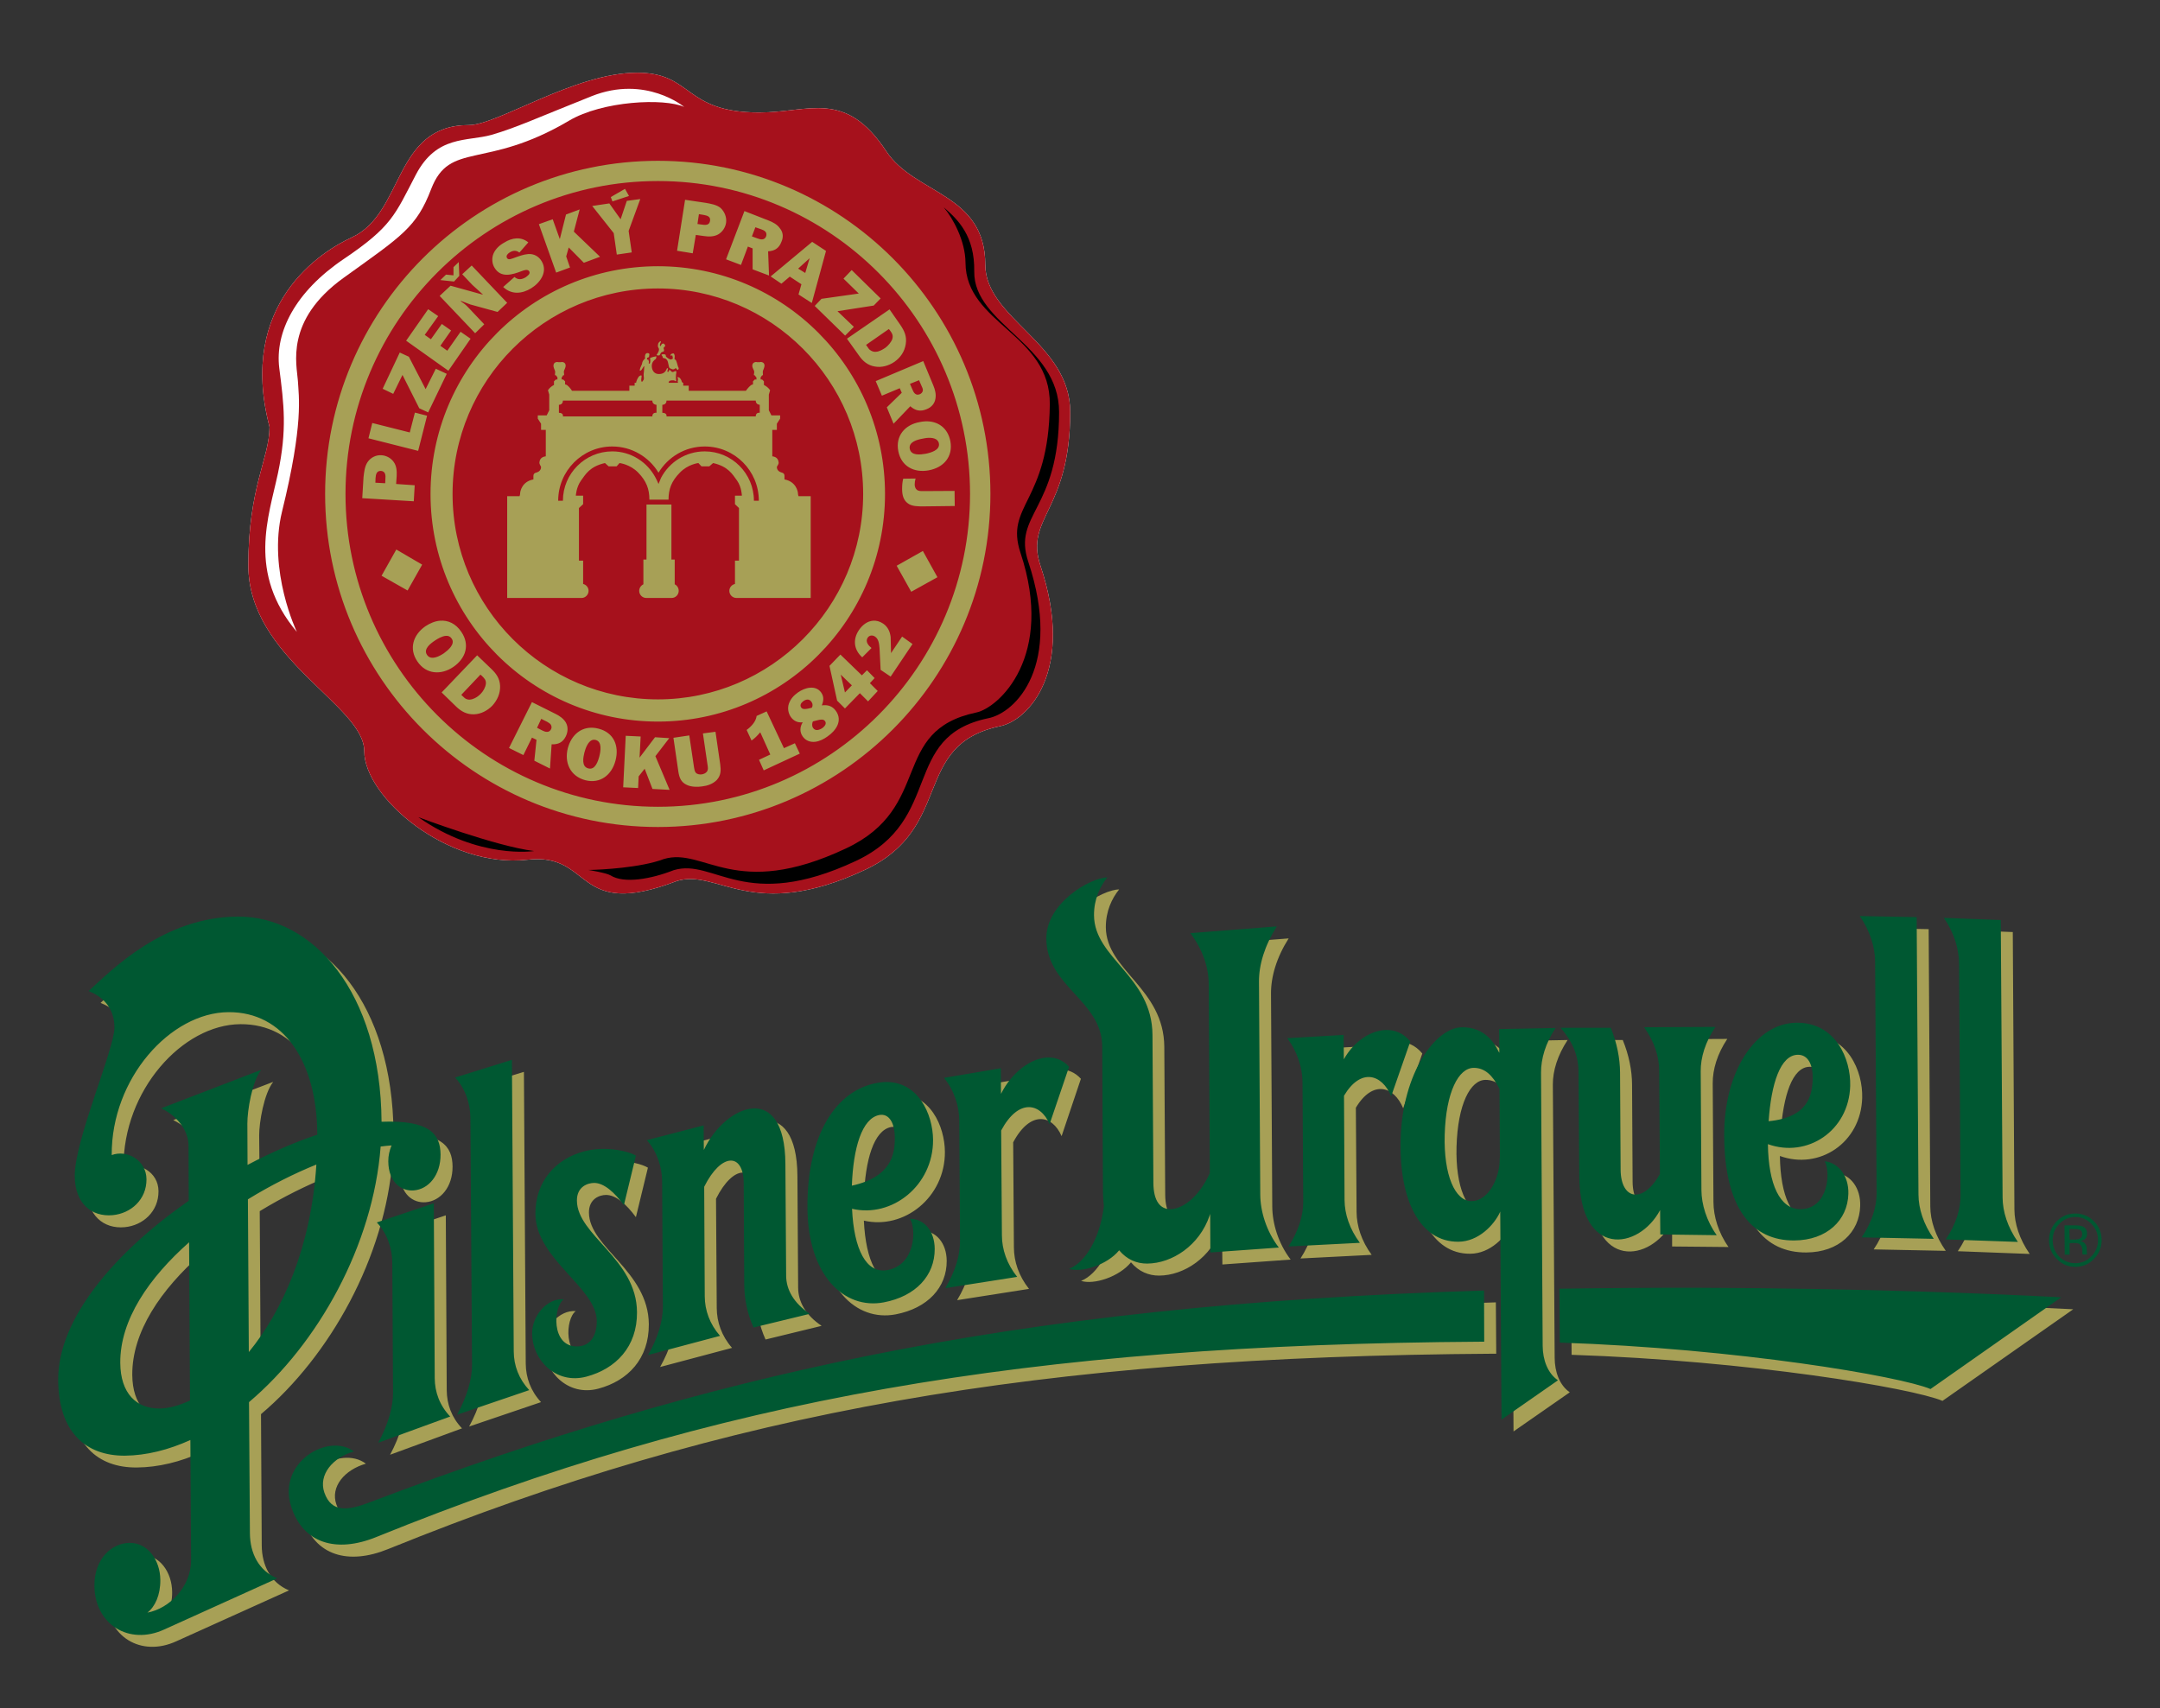
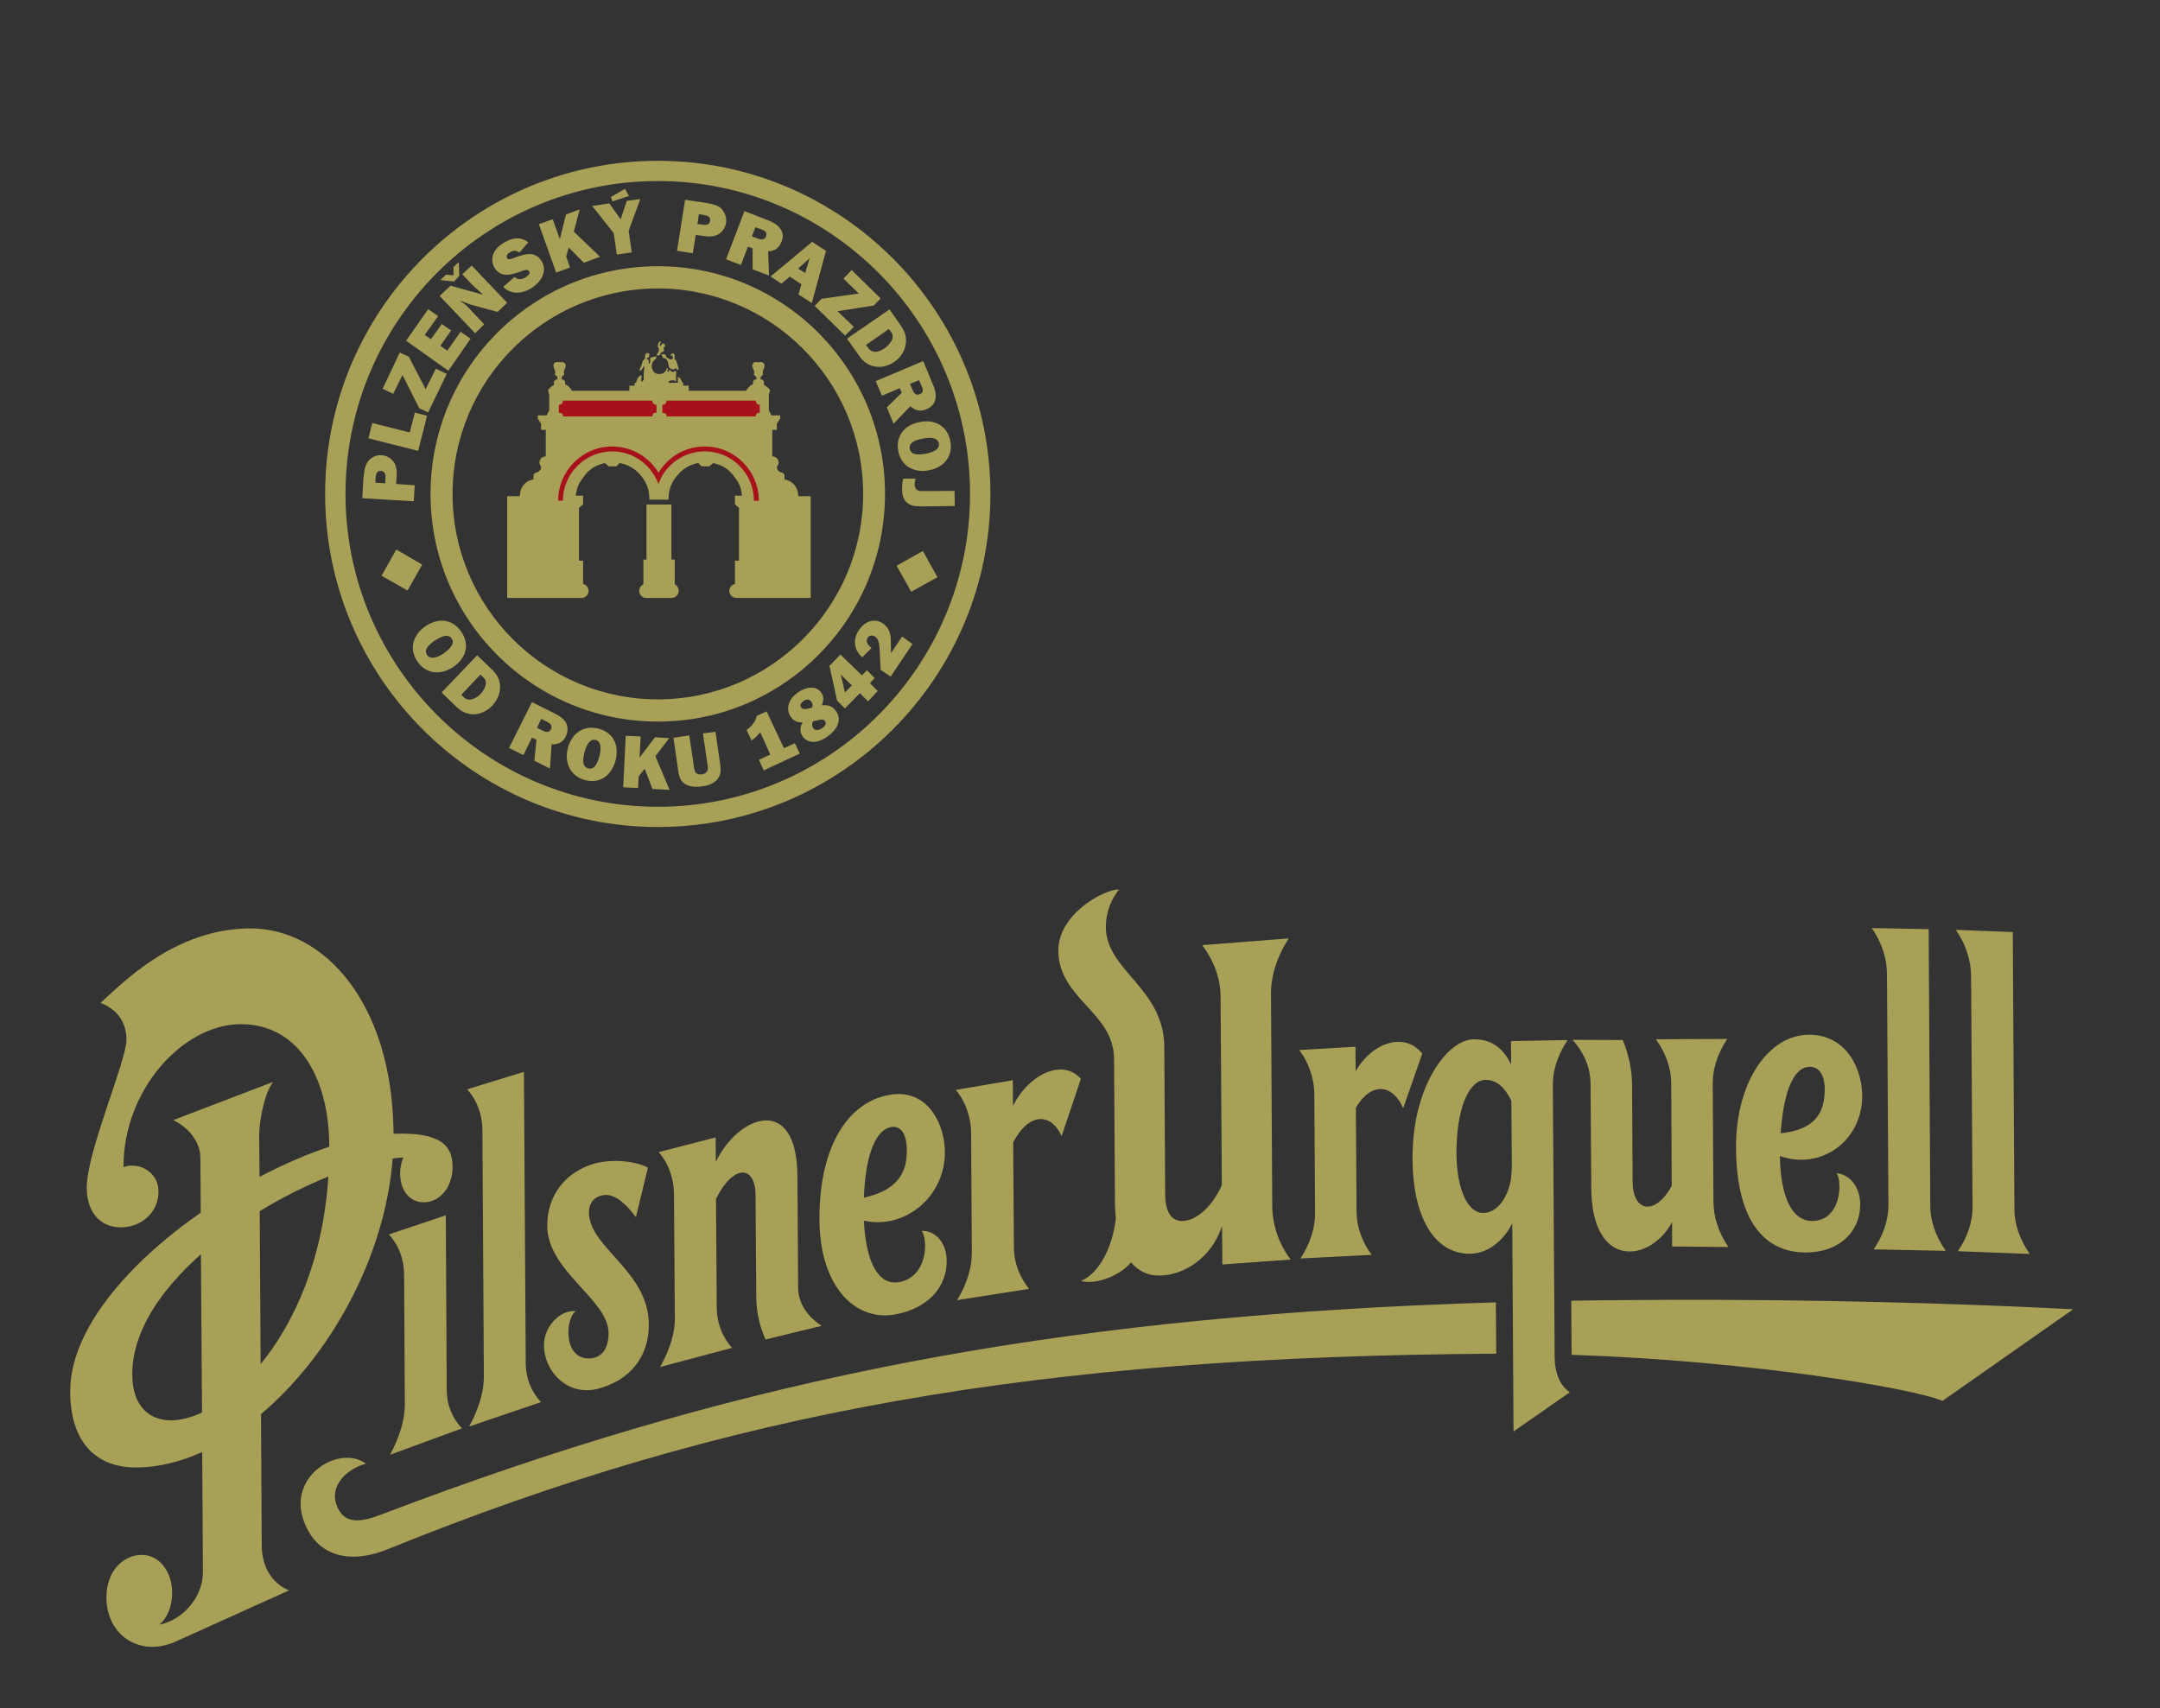
<svg xmlns="http://www.w3.org/2000/svg" width="110" height="87" viewBox="0 0 110 87" fill="none">
  <rect x="0" y="0" width="110" height="87" fill="#333333" stroke="none" />
  <path d="M56.993 45.299C56.15 45.303 53.887 46.596 53.896 48.415C53.912 50.87 56.72 51.557 56.734 53.913L56.78 61.239C56.781 61.528 56.799 61.8 56.826 62.055C56.641 63.646 55.9 64.897 55.055 65.235C55.709 65.447 57.002 65.025 57.596 64.289C57.994 64.765 58.504 64.969 59.033 64.966C60.301 64.959 61.687 64.047 62.204 62.518C62.214 62.486 62.221 62.463 62.232 62.435L62.251 64.4L65.728 64.15C65.095 63.323 64.797 62.312 64.791 61.452L64.727 50.612C64.721 49.753 65.002 48.779 65.626 47.793L61.222 48.136C61.857 48.98 62.153 49.882 62.158 50.742L62.223 60.358C61.645 61.642 60.788 62.181 60.22 62.184C59.72 62.196 59.347 61.817 59.339 60.849L59.293 53.32C59.274 50.319 56.331 49.433 56.316 47.228C56.312 46.408 56.623 45.759 56.993 45.299ZM95.317 47.265C95.845 48.006 96.092 48.857 96.096 49.574L96.17 61.368C96.174 62.082 95.94 62.86 95.419 63.631L99.091 63.705C98.563 62.951 98.307 62.167 98.302 61.452L98.219 47.321L95.317 47.265ZM12.717 47.283C8.912 47.309 6.279 50.024 5.123 51.076C5.738 51.32 6.433 51.84 6.44 52.94C6.446 54.036 4.407 58.669 4.418 60.497C4.426 61.906 5.277 62.598 6.347 62.5C7.274 62.417 8.079 61.706 8.072 60.664C8.066 59.676 7.05 59.154 6.291 59.44C6.267 55.535 9.294 52.178 12.244 52.161C15.072 52.142 16.745 54.698 16.769 58.355V58.401C15.63 58.781 14.419 59.306 13.218 59.94L13.199 57.826C13.195 57.174 13.442 55.698 13.913 55.1L8.823 57.047C9.764 57.503 10.201 58.304 10.204 58.948L10.223 61.758C6.561 64.311 3.553 67.72 3.574 70.891C3.59 73.546 4.968 74.753 6.959 74.739C8.064 74.732 9.19 74.454 10.297 73.951L10.334 80.052C10.342 81.418 9.219 82.542 8.109 82.742C8.492 82.447 8.772 81.858 8.767 81.082C8.759 80.076 8.133 79.183 7.209 79.19C6.285 79.195 5.412 80.007 5.42 81.369C5.432 83.334 7.172 84.427 8.989 83.585L14.72 80.998C13.778 80.606 13.336 79.72 13.329 78.708L13.292 72.022C16.808 69.052 19.612 64.039 19.996 59.004C20.186 58.978 20.369 58.958 20.543 58.948C20.437 59.198 20.373 59.471 20.376 59.746C20.382 60.84 21.053 61.28 21.674 61.229C22.427 61.172 23.052 60.46 23.047 59.412C23.04 58.374 22.49 57.648 20.042 57.743C19.998 51.115 16.523 47.259 12.717 47.283ZM99.6 47.358C100.13 48.107 100.375 48.969 100.379 49.685L100.454 61.47C100.458 62.188 100.223 62.964 99.703 63.724L103.365 63.863C102.837 63.099 102.591 62.318 102.586 61.6L102.503 47.469L99.6 47.358ZM92.108 52.699C90.054 52.712 88.387 55.126 88.409 58.466C88.432 62.212 89.876 63.803 91.988 63.788C93.649 63.779 94.698 62.757 94.732 61.415C94.761 60.508 94.244 59.828 93.536 59.746C93.85 60.288 93.716 62.174 92.294 62.184C91.244 62.189 90.672 60.927 90.643 58.874C92.645 59.596 94.768 58.209 94.834 55.916C94.873 54.552 94.1 52.687 92.108 52.699ZM87.963 52.912L84.329 52.93C84.853 53.665 85.104 54.435 85.108 55.147L85.135 60.404C84.264 61.949 83.151 61.713 83.142 60.181L83.114 55.23C83.11 54.518 82.957 53.742 82.641 52.968L80.082 52.958C80.744 53.705 80.994 54.463 81 55.174L81.037 60.506C81.062 64.695 84.064 64.287 85.154 62.24V63.483L88.028 63.51C87.506 62.785 87.264 61.938 87.259 61.229L87.222 55.174C87.218 54.463 87.452 53.681 87.963 52.912ZM75.065 52.93C73.717 52.939 72.035 55.243 71.941 58.614C71.849 61.722 72.912 63.867 74.871 63.853C75.897 63.848 76.69 62.987 76.994 62.333C76.999 62.324 77.01 62.316 77.013 62.305L77.078 72.903L79.943 70.91C79.42 70.551 79.176 69.867 79.173 69.157L79.08 55.239C79.077 54.528 79.319 53.75 79.832 52.968L76.948 53.023C76.95 53.41 76.954 53.821 76.957 54.229C76.954 54.218 76.951 54.213 76.948 54.201C76.635 53.551 76.089 52.922 75.065 52.93ZM71.152 53.06C70.366 53.094 69.53 53.681 69.038 54.562L69.029 53.311L66.164 53.477C66.689 54.168 66.929 55.003 66.933 55.712L66.971 61.795C66.975 62.506 66.745 63.297 66.229 64.094L69.854 63.909C69.332 63.199 69.09 62.438 69.085 61.73L69.048 56.417C69.905 54.983 70.989 55.313 71.458 56.445L72.432 53.654C72.079 53.223 71.624 53.04 71.152 53.06ZM92.164 54.331C92.678 54.328 92.948 54.834 92.924 55.545C92.902 56.368 92.706 57.52 90.68 57.715C90.814 55.812 91.268 54.336 92.164 54.331ZM53.97 54.47C53.095 54.489 52.119 55.249 51.587 56.324L51.578 55.017L48.676 55.508C49.204 56.144 49.451 56.961 49.455 57.678L49.492 63.807C49.495 64.528 49.259 65.358 48.741 66.218L52.403 65.643C51.88 64.981 51.636 64.248 51.634 63.529L51.597 58.179C52.463 56.55 53.582 56.755 54.063 57.863L55.046 54.943C54.743 54.607 54.369 54.461 53.97 54.47ZM26.681 54.59L23.788 55.48C24.32 56.049 24.565 56.834 24.567 57.548L24.642 70.112C24.645 70.83 24.412 71.696 23.89 72.653L27.553 71.41C27.026 70.844 26.779 70.162 26.774 69.445L26.681 54.59ZM75.65 54.998C76.212 54.994 76.627 55.376 76.957 56.037C76.96 56.045 76.963 56.05 76.966 56.055L76.994 59.542C76.987 59.573 76.974 59.615 76.975 59.662C76.98 60.561 76.436 61.77 75.538 61.776C74.707 61.78 74.118 60.456 74.175 58.401C74.237 56.22 74.885 55.002 75.65 54.998ZM45.625 55.721C45.509 55.727 45.389 55.745 45.264 55.768C43.198 56.139 41.708 58.377 41.731 62.129C41.751 65.579 43.598 67.319 45.607 66.941C47.246 66.63 48.219 65.568 48.212 64.215C48.206 63.298 47.658 62.68 46.942 62.685C47.276 63.195 47.226 65.055 45.773 65.3C44.714 65.479 44.092 64.238 43.993 62.166C46.038 62.64 48.135 60.98 48.12 58.661C48.111 57.37 47.37 55.634 45.625 55.721ZM38.93 57.066C38.032 57.127 37.005 58.009 36.455 59.18L36.445 57.928L33.543 58.679C34.069 59.271 34.317 60.066 34.322 60.784L34.368 67.136C34.373 67.851 34.133 68.705 33.617 69.621L37.28 68.647C36.749 68.041 36.506 67.334 36.501 66.617L36.464 61.053C37.344 59.293 38.466 59.321 38.476 60.868L38.513 66.042C38.517 66.756 38.665 67.513 38.986 68.221L41.842 67.525C41.023 66.978 40.65 66.295 40.646 65.578L40.609 59.885C40.596 57.771 39.828 57.005 38.93 57.066ZM45.468 57.391C45.499 57.389 45.532 57.388 45.56 57.391C45.962 57.428 46.178 57.907 46.181 58.54C46.186 59.371 46.031 60.548 43.993 60.998C44.064 59.077 44.495 57.577 45.375 57.4C45.407 57.393 45.437 57.392 45.468 57.391ZM31.383 59.124C31.287 59.123 31.192 59.129 31.095 59.134C30.837 59.147 30.577 59.181 30.335 59.245C28.896 59.629 27.858 60.791 27.868 62.444C27.883 64.743 30.983 66.182 30.993 67.887C30.998 68.723 30.606 69.181 29.992 69.185C28.671 69.194 28.786 67.147 29.324 66.774C28.484 66.706 27.695 67.598 27.701 68.517C27.71 69.869 28.928 71.139 30.474 70.724C31.972 70.324 33.054 69.208 33.042 67.442C33.026 64.734 30.003 63.537 29.992 61.758C29.988 61.047 30.54 60.859 30.863 60.858C31.37 60.855 31.909 61.345 32.384 61.99L32.996 59.468C32.69 59.287 32.055 59.133 31.383 59.124ZM16.723 59.922C16.449 64.166 14.985 67.382 13.273 69.473L13.227 61.684C14.391 60.975 15.593 60.377 16.723 59.922ZM22.703 61.897L19.801 62.871C20.331 63.424 20.575 64.191 20.58 64.91L20.617 71.522C20.621 72.239 20.386 73.117 19.866 74.09L23.529 72.746C23.001 72.196 22.755 71.518 22.75 70.799L22.703 61.897ZM10.232 63.881L10.288 71.939C9.73 72.198 9.203 72.334 8.739 72.338C7.567 72.345 6.747 71.587 6.736 70.02C6.723 67.823 8.194 65.683 10.232 63.881ZM87.166 66.199C85.96 66.196 84.719 66.2 83.439 66.209C82.283 66.212 81.141 66.229 80.017 66.246L80.035 69C89.091 69.299 97.383 70.697 98.924 71.346L105.581 66.681C102.154 66.505 95.609 66.222 87.166 66.199ZM76.178 66.329C65.573 66.649 56.402 67.544 47.934 69.065C46.824 69.264 45.73 69.474 44.642 69.695C36.41 71.373 28.436 73.704 19.449 77.122C18.344 77.545 17.492 77.665 17.131 76.622C16.813 75.725 17.544 74.857 18.633 74.545C17.339 73.569 14.702 75.089 15.434 77.354C16.04 79.213 17.719 79.726 19.764 78.894C37.085 71.872 52.85 69.09 76.085 68.944C76.123 68.942 76.158 68.942 76.197 68.944L76.178 66.329Z" fill="#A7A056" />
-   <path d="M56.391 44.687C55.547 44.691 53.273 45.984 53.285 47.803C53.3 50.259 56.117 50.945 56.132 53.301L56.169 60.627C56.17 60.916 56.191 61.183 56.215 61.433C56.03 63.026 55.289 64.287 54.444 64.623C55.099 64.832 56.402 64.412 56.994 63.677C57.392 64.152 57.89 64.357 58.422 64.354C59.691 64.344 61.082 63.436 61.602 61.906C61.612 61.878 61.624 61.852 61.63 61.823L61.639 63.788L65.126 63.538C64.49 62.709 64.185 61.697 64.18 60.84L64.115 50C64.109 49.139 64.399 48.167 65.024 47.181L60.62 47.525C61.256 48.367 61.552 49.27 61.556 50.13L61.612 59.746C61.031 61.029 60.175 61.577 59.609 61.582C59.109 61.589 58.742 61.203 58.737 60.237L58.691 52.708C58.672 49.71 55.727 48.822 55.714 46.616C55.709 45.798 56.019 45.151 56.391 44.687ZM94.705 46.653C95.233 47.394 95.489 48.255 95.493 48.971L95.568 60.756C95.572 61.473 95.326 62.248 94.807 63.019L98.479 63.093C97.95 62.337 97.706 61.559 97.7 60.84L97.608 46.709L94.705 46.653ZM12.106 46.681C8.298 46.705 5.67 49.423 4.512 50.473C5.126 50.718 5.821 51.23 5.828 52.328C5.835 53.421 3.795 58.067 3.807 59.894C3.815 61.302 4.666 61.982 5.735 61.888C6.663 61.802 7.466 61.097 7.46 60.061C7.454 59.069 6.448 58.541 5.689 58.828C5.665 54.923 8.683 51.566 11.633 51.549C14.462 51.529 16.134 54.087 16.158 57.743C16.158 57.763 16.157 57.773 16.158 57.789C15.021 58.167 13.809 58.694 12.606 59.328L12.597 57.224C12.594 56.573 12.831 55.084 13.302 54.488L8.211 56.445C9.153 56.899 9.598 57.694 9.602 58.336L9.611 61.155C5.95 63.704 2.944 67.107 2.963 70.279C2.979 72.933 4.362 74.148 6.357 74.137C7.461 74.127 8.59 73.84 9.695 73.339L9.732 79.45C9.74 80.813 8.619 81.927 7.507 82.13C7.891 81.834 8.171 81.243 8.165 80.47C8.16 79.462 7.53 78.574 6.607 78.578C5.681 78.585 4.8 79.396 4.808 80.757C4.82 82.722 6.562 83.825 8.378 82.983L14.118 80.386C13.173 79.993 12.736 79.11 12.727 78.096L12.681 71.41C16.193 68.44 19 63.429 19.385 58.392C19.576 58.366 19.763 58.35 19.941 58.336C19.836 58.587 19.771 58.865 19.774 59.143C19.78 60.231 20.453 60.677 21.072 60.627C21.824 60.569 22.442 59.847 22.435 58.8C22.428 57.757 21.88 57.037 19.431 57.131C19.386 50.505 15.91 46.654 12.106 46.681ZM98.989 46.746C99.519 47.495 99.765 48.354 99.768 49.073L99.842 60.858C99.848 61.575 99.611 62.356 99.091 63.121L102.763 63.251C102.232 62.487 101.989 61.708 101.984 60.988L101.891 46.857L98.989 46.746ZM91.497 52.087C89.444 52.1 87.786 54.513 87.806 57.854C87.831 61.602 89.262 63.193 91.376 63.176C93.038 63.166 94.095 62.142 94.13 60.803C94.157 59.895 93.633 59.225 92.925 59.143C93.241 59.683 93.115 61.572 91.692 61.582C90.644 61.589 90.059 60.326 90.032 58.271C92.033 58.992 94.159 57.597 94.223 55.304C94.261 53.94 93.491 52.075 91.497 52.087ZM87.361 52.3L83.727 52.318C84.255 53.055 84.494 53.818 84.496 54.525L84.533 59.792C83.665 61.337 82.541 61.101 82.531 59.569L82.503 54.618C82.497 53.908 82.349 53.123 82.03 52.346H79.471C80.135 53.091 80.384 53.853 80.388 54.562L80.426 59.894C80.452 64.084 83.453 63.675 84.543 61.628L84.552 62.87L87.426 62.908C86.901 62.179 86.651 61.325 86.647 60.617L86.61 54.562C86.605 53.851 86.844 53.07 87.361 52.3ZM74.454 52.318C73.109 52.329 71.425 54.63 71.329 58.002C71.24 61.112 72.305 63.255 74.269 63.241C75.295 63.234 76.09 62.386 76.392 61.73C76.397 61.72 76.398 61.702 76.401 61.693L76.466 72.301L79.341 70.298C78.814 69.938 78.567 69.255 78.562 68.545L78.478 54.627C78.476 53.92 78.705 53.133 79.22 52.355L76.346 52.411C76.346 52.797 76.352 53.21 76.355 53.617C76.349 53.606 76.341 53.598 76.336 53.589C76.024 52.939 75.482 52.312 74.454 52.318ZM70.55 52.458C69.764 52.491 68.928 53.07 68.436 53.95L68.427 52.708L65.552 52.875C66.076 53.563 66.327 54.393 66.331 55.1L66.368 61.192C66.373 61.902 66.133 62.688 65.617 63.483L69.252 63.297C68.727 62.587 68.48 61.837 68.473 61.127L68.445 55.805C69.298 54.368 70.381 54.703 70.847 55.833L71.821 53.042C71.469 52.612 71.022 52.437 70.55 52.458ZM91.562 53.719C92.077 53.715 92.332 54.229 92.313 54.943C92.29 55.762 92.097 56.91 90.069 57.103C90.2 55.201 90.666 53.724 91.562 53.719ZM53.368 53.858C52.493 53.877 51.51 54.636 50.976 55.712L50.967 54.405L48.074 54.896C48.6 55.536 48.848 56.35 48.853 57.066L48.89 63.204C48.894 63.92 48.655 64.744 48.139 65.606L51.801 65.031C51.272 64.369 51.026 63.633 51.023 62.917L50.985 57.576C51.857 55.943 52.972 56.146 53.452 57.251L54.444 54.331C54.142 53.995 53.766 53.849 53.368 53.858ZM26.07 53.978L23.177 54.878C23.706 55.446 23.951 56.215 23.956 56.936L24.039 69.5C24.044 70.215 23.799 71.091 23.279 72.05L26.951 70.799C26.425 70.232 26.167 69.551 26.163 68.833L26.07 53.978ZM75.047 54.386C75.608 54.38 76.014 54.763 76.346 55.425C76.352 55.429 76.36 55.442 76.364 55.453L76.383 58.93C76.374 58.962 76.372 59.003 76.374 59.05C76.377 59.948 75.831 61.166 74.936 61.174C74.101 61.178 73.515 59.846 73.573 57.789C73.635 55.61 74.283 54.389 75.047 54.386ZM45.014 55.109C44.897 55.115 44.778 55.133 44.652 55.156C42.59 55.53 41.096 57.765 41.119 61.517C41.141 64.964 42.999 66.708 45.005 66.329C46.644 66.02 47.609 64.955 47.601 63.603C47.595 62.687 47.058 62.07 46.34 62.073C46.675 62.585 46.625 64.444 45.172 64.688C44.116 64.866 43.487 63.638 43.391 61.563C45.435 62.04 47.532 60.368 47.517 58.049C47.508 56.76 46.762 55.021 45.014 55.109ZM38.328 56.454C37.431 56.515 36.393 57.397 35.843 58.568L35.834 57.316L32.941 58.067C33.471 58.661 33.717 59.454 33.72 60.172L33.757 66.524C33.763 67.241 33.528 68.09 33.006 69.009L36.669 68.035C36.14 67.43 35.893 66.729 35.89 66.014L35.862 60.441C36.738 58.684 37.864 58.708 37.874 60.256L37.902 65.43C37.907 66.147 38.055 66.901 38.375 67.609L41.24 66.913C40.421 66.365 40.038 65.683 40.035 64.966L39.997 59.273C39.985 57.158 39.226 56.393 38.328 56.454ZM44.949 56.779C45.349 56.819 45.567 57.298 45.57 57.928C45.575 58.759 45.417 59.938 43.382 60.386C43.453 58.464 43.893 56.965 44.773 56.788C44.837 56.775 44.892 56.773 44.949 56.779ZM30.78 58.513C30.685 58.511 30.59 58.517 30.493 58.522C30.234 58.535 29.976 58.578 29.733 58.642C28.295 59.025 27.257 60.174 27.266 61.823C27.28 64.126 30.381 65.571 30.391 67.275C30.395 68.108 29.997 68.57 29.38 68.573C28.057 68.582 28.173 66.544 28.713 66.171C27.87 66.102 27.092 66.996 27.099 67.915C27.108 69.268 28.314 70.523 29.863 70.112C31.36 69.714 32.452 68.595 32.44 66.83C32.424 64.12 29.392 62.924 29.38 61.146C29.376 60.43 29.93 60.251 30.252 60.246C30.761 60.244 31.297 60.731 31.773 61.378L32.385 58.855C32.081 58.675 31.452 58.521 30.78 58.513ZM16.111 59.31C15.842 63.551 14.382 66.768 12.671 68.861L12.625 61.081C13.788 60.367 14.986 59.765 16.111 59.31ZM22.092 61.285L19.19 62.259C19.719 62.813 19.975 63.592 19.978 64.308L20.015 70.919C20.021 71.634 19.784 72.507 19.264 73.478L22.927 72.143C22.397 71.592 22.142 70.904 22.139 70.187L22.092 61.285ZM105.675 61.804C105.309 61.808 104.998 61.933 104.738 62.203C104.477 62.47 104.346 62.794 104.349 63.167C104.35 63.547 104.486 63.859 104.747 64.122C105.008 64.388 105.329 64.523 105.693 64.521C106.067 64.517 106.38 64.384 106.639 64.113C106.9 63.847 107.031 63.526 107.028 63.149C107.025 62.776 106.894 62.454 106.63 62.194C106.365 61.93 106.048 61.801 105.675 61.804ZM105.675 61.98C106.001 61.978 106.276 62.099 106.5 62.324C106.728 62.551 106.841 62.822 106.843 63.149C106.846 63.474 106.734 63.751 106.509 63.983C106.291 64.215 106.02 64.333 105.693 64.336C105.377 64.337 105.096 64.23 104.868 64.002C104.648 63.772 104.536 63.494 104.534 63.167C104.532 62.844 104.646 62.566 104.868 62.333C105.093 62.103 105.36 61.983 105.675 61.98ZM105.137 62.407L105.146 63.9H105.396V63.316L105.6 63.306C105.744 63.306 105.841 63.32 105.897 63.353C105.99 63.41 106.046 63.525 106.046 63.696V63.816L106.055 63.863C106.058 63.87 106.055 63.878 106.055 63.881C106.057 63.886 106.055 63.889 106.055 63.891H106.296V63.881C106.287 63.869 106.279 63.838 106.277 63.798C106.274 63.76 106.269 63.723 106.268 63.687V63.575C106.268 63.499 106.248 63.429 106.194 63.353C106.142 63.276 106.049 63.222 105.934 63.204C106.026 63.19 106.095 63.165 106.148 63.13C106.242 63.066 106.288 62.967 106.287 62.834C106.286 62.647 106.212 62.525 106.064 62.463C105.976 62.426 105.839 62.405 105.656 62.407L105.137 62.407ZM105.387 62.592H105.619C105.766 62.592 105.878 62.609 105.944 62.648C106.011 62.683 106.036 62.757 106.036 62.861C106.038 62.978 105.989 63.054 105.888 63.093C105.832 63.115 105.75 63.13 105.638 63.13H105.396L105.387 62.592ZM9.63 63.269L9.676 71.327C9.116 71.587 8.591 71.733 8.128 71.735C6.955 71.745 6.135 70.976 6.125 69.408C6.111 67.211 7.592 65.074 9.63 63.269ZM86.564 65.587C85.358 65.584 84.117 65.588 82.836 65.597C81.677 65.603 80.539 65.618 79.415 65.634L79.433 68.378C88.487 68.68 96.772 70.093 98.312 70.743L104.97 66.07C101.545 65.895 95.006 65.612 86.564 65.587ZM75.576 65.727C63.579 66.088 53.412 67.174 44.031 69.083C35.793 70.762 27.827 73.091 18.837 76.51C17.73 76.934 16.885 77.06 16.519 76.019C16.205 75.114 16.938 74.234 18.022 73.923C16.732 72.951 14.098 74.475 14.832 76.742C15.434 78.597 17.118 79.112 19.162 78.281C36.48 71.259 52.241 68.48 75.474 68.332H75.585L75.576 65.727Z" fill="#005832" />
-   <path d="M45.133 7.701C43.041 4.528 41.204 5.73 38.667 5.73C34.793 5.73 35.303 3.703 32.446 3.703C29.277 3.703 25.34 6.37 23.883 6.37C20.012 6.37 20.596 10.854 17.918 12.089C16.393 12.788 12.076 15.451 13.726 21.741C13.726 23.329 12.646 24.789 12.646 28.794C12.646 33.558 18.55 35.907 18.55 38.257C18.55 40.607 22.809 44.247 26.865 43.785C30.222 43.402 29.206 46.896 34.477 44.866C36.566 44.231 38.306 47.001 44.058 44.296C48.611 42.159 46.408 37.941 50.913 36.988C52.356 36.71 54.775 34.168 52.989 28.82C52.169 26.34 54.501 26.066 54.501 20.98C54.501 17.472 50.176 16.228 50.176 13.479C50.176 9.835 46.579 9.901 45.133 7.701Z" fill="white" />
-   <path d="M45.133 7.701C43.041 4.528 41.204 5.73 38.667 5.73C34.793 5.73 35.303 3.703 32.446 3.703C29.277 3.703 25.34 6.37 23.883 6.37C20.012 6.37 20.596 10.854 17.918 12.089C16.393 12.788 12.076 15.451 13.726 21.741C13.726 23.329 12.646 24.789 12.646 28.794C12.646 33.558 18.55 35.907 18.55 38.257C18.55 40.607 22.809 44.247 26.865 43.785C30.222 43.402 29.206 46.896 34.477 44.866C36.566 44.231 38.306 47.001 44.058 44.296C48.611 42.159 46.408 37.941 50.913 36.988C52.356 36.71 54.775 34.168 52.989 28.82C52.169 26.34 54.501 26.066 54.501 20.98C54.501 17.472 50.176 16.228 50.176 13.479C50.176 9.835 46.579 9.901 45.133 7.701Z" fill="#A6111C" />
-   <path d="M48.056 10.555C48.546 11.128 49.16 12.286 49.169 13.374C49.178 16.505 53.502 17.003 53.462 20.597C53.411 25.609 51.161 25.712 51.969 28.154C53.728 33.428 50.862 36.044 49.725 36.286C45.282 37.218 47.561 41.11 43.077 43.213C37.414 45.878 35.867 43.128 33.804 43.751C32.659 44.188 30.619 44.299 29.965 44.307C29.965 44.307 30.888 44.455 31.096 44.585C31.779 45.012 33.142 44.775 34.314 44.316C36.378 43.695 37.927 46.505 43.596 43.843C48.079 41.733 45.865 37.519 50.309 36.583C51.731 36.317 54.122 33.892 52.368 28.618C51.553 26.18 53.935 26.003 53.935 20.987C53.935 17.538 49.582 16.537 49.614 13.828C49.644 12.019 48.793 11.187 48.056 10.555ZM21.305 41.618C24.395 43.785 27.202 43.343 27.202 43.343C25.244 43.105 21.305 41.618 21.305 41.618Z" fill="black" />
-   <path d="M34.844 5.446C34.844 5.446 32.88 3.807 30.133 4.897C27.394 5.988 26.28 6.507 25.031 6.869C23.775 7.219 22.239 6.869 21.175 8.903C20.112 10.937 19.97 11.528 17.509 13.189C15.05 14.847 13.991 16.905 14.223 18.754C14.46 20.601 14.625 21.876 14.154 24.108C13.679 26.332 12.59 29.174 15.119 32.185C15.119 32.185 13.621 29.074 14.364 26.049C15.47 21.561 15.213 20.202 15.17 19.389C15.119 18.587 14.488 16.32 17.493 14.153C20.461 12.019 21.208 11.587 21.956 9.632C22.904 7.164 24.707 8.67 28.973 6.15C30.687 5.131 33.83 4.988 34.844 5.446Z" fill="white" />
  <path d="M33.507 8.19C24.155 8.19 16.557 15.791 16.557 25.159C16.557 34.51 24.155 42.119 33.507 42.119C42.838 42.119 50.438 34.51 50.438 25.159C50.438 15.791 42.838 8.19 33.507 8.19ZM33.507 9.22C42.267 9.22 49.4 16.369 49.4 25.159C49.4 33.932 42.267 41.089 33.507 41.089C24.726 41.089 17.595 33.932 17.595 25.159C17.595 16.369 24.726 9.22 33.507 9.22ZM31.828 9.618L31.105 10.036L31.189 10.258L32.032 9.98L31.828 9.618ZM32.607 10.138L31.921 10.23L31.606 11.167L31.031 10.36L30.159 10.49L31.254 11.872L31.411 12.966L32.172 12.855L32.014 11.76L32.607 10.138ZM34.888 10.175L34.48 12.771L35.278 12.901L35.435 11.964L35.834 12.02C36.081 12.057 36.351 12.064 36.576 11.937C36.791 11.811 36.934 11.598 36.975 11.352C37.016 11.074 36.906 10.788 36.697 10.592C36.497 10.425 36.199 10.378 35.946 10.332L34.888 10.175ZM29.52 10.666L28.824 10.926L28.509 12.178L28.147 11.167L27.443 11.417L28.323 13.884L29.028 13.624L28.834 13.059L28.963 12.604L29.733 13.383L30.558 13.077L29.223 11.797L29.52 10.666ZM37.911 10.75L36.975 13.207L37.735 13.494L38.087 12.558L38.328 12.651V13.717L39.163 14.032L39.117 12.799C39.453 12.781 39.675 12.638 39.794 12.317C39.9 12.088 39.888 11.831 39.719 11.631C39.586 11.434 39.359 11.315 39.145 11.232L37.911 10.75ZM35.593 10.907L35.825 10.944C36.003 10.979 36.198 11.018 36.159 11.25C36.124 11.487 35.905 11.466 35.723 11.436L35.519 11.408L35.593 10.907ZM38.468 11.575L38.764 11.677C38.84 11.702 38.922 11.74 38.978 11.797C39.037 11.861 39.044 11.956 39.015 12.039C38.932 12.247 38.728 12.203 38.57 12.141L38.291 12.039L38.468 11.575ZM26.302 12.141C26.09 12.15 25.869 12.233 25.681 12.354C25.445 12.483 25.242 12.668 25.134 12.91C25.035 13.143 25.052 13.427 25.189 13.643C25.511 14.175 26.093 13.989 26.562 13.81C26.676 13.769 26.87 13.686 26.951 13.819C27.029 13.947 26.851 14.063 26.766 14.125C26.569 14.242 26.379 14.265 26.2 14.106L25.625 14.616C26.055 15.024 26.591 14.965 27.053 14.681C27.515 14.395 27.911 13.837 27.582 13.3C27.436 13.055 27.193 12.921 26.905 12.938C26.648 12.959 26.399 13.055 26.163 13.142C26.068 13.171 25.892 13.263 25.82 13.142C25.748 13.021 25.868 12.913 25.959 12.855C26.122 12.755 26.285 12.735 26.45 12.864L26.905 12.345C26.719 12.194 26.515 12.131 26.302 12.141ZM41.361 12.317L39.246 14.079L39.794 14.449L40.22 14.088L40.813 14.477L40.665 14.996L41.342 15.432L42.065 12.78L41.361 12.317ZM41.231 13.151L41.008 13.902L40.647 13.68L41.231 13.151ZM23.363 13.346L23.094 13.606V14.023L22.714 13.986L22.426 14.264L23.122 14.338L23.39 14.051L23.363 13.346ZM24.021 13.522L23.539 13.967L24.049 14.505L24.587 14.996V15.006L22.945 14.551L22.389 15.071L24.197 16.972L24.661 16.517L23.826 15.636C23.702 15.507 23.623 15.45 23.483 15.358L23.465 15.34V15.321L23.956 15.507L25.338 15.887L25.829 15.423L24.021 13.522ZM33.507 13.559C27.105 13.559 21.925 18.753 21.925 25.159C21.925 31.548 27.105 36.75 33.507 36.75C39.898 36.75 45.07 31.548 45.07 25.159C45.07 18.753 39.898 13.559 33.507 13.559ZM43.373 13.754L42.956 14.19L43.734 14.95L41.834 15.219L41.49 15.581L43.039 17.092L43.484 16.647L42.65 15.85L44.495 15.562L44.847 15.2L43.373 13.754ZM33.507 14.691C39.256 14.691 43.957 19.381 43.957 25.159C43.957 30.92 39.256 35.619 33.507 35.619C27.732 35.619 23.047 30.92 23.047 25.159C23.047 19.381 27.732 14.691 33.507 14.691ZM21.805 15.748L20.683 17.352L22.834 18.882L23.965 17.25L23.455 16.897L22.779 17.862L22.426 17.611L22.973 16.832L22.5 16.499L21.944 17.278L21.629 17.055L22.315 16.1L21.805 15.748ZM45.301 15.757L43.132 17.25L43.734 18.093C43.937 18.392 44.193 18.611 44.56 18.668C44.902 18.731 45.267 18.623 45.552 18.427C45.857 18.211 46.068 17.91 46.127 17.519C46.186 17.132 46.06 16.855 45.849 16.545L45.301 15.757ZM45.264 16.758L45.32 16.823C45.426 16.973 45.498 17.069 45.441 17.268C45.381 17.435 45.224 17.61 45.088 17.713C44.941 17.809 44.779 17.909 44.597 17.917C44.517 17.926 44.441 17.903 44.365 17.862C44.263 17.808 44.231 17.749 44.17 17.658L44.105 17.565L45.264 16.758ZM33.618 17.38C33.609 17.383 33.598 17.397 33.59 17.407C33.556 17.445 33.519 17.457 33.507 17.565C33.493 17.673 33.522 17.688 33.553 17.75C33.572 17.817 33.551 17.854 33.535 17.908C33.512 17.963 33.469 18.023 33.442 18.066C33.407 18.111 33.573 18.106 33.59 18.093C33.603 18.076 33.625 18.033 33.646 17.991C33.669 17.951 33.671 17.944 33.72 17.927C33.765 17.911 33.798 17.909 33.813 17.871C33.825 17.826 33.816 17.799 33.804 17.778C33.794 17.754 33.794 17.732 33.804 17.695C33.815 17.666 33.86 17.672 33.868 17.63C33.876 17.592 33.88 17.559 33.813 17.509C33.743 17.463 33.676 17.542 33.664 17.584C33.664 17.621 33.644 17.641 33.618 17.611C33.594 17.586 33.604 17.542 33.618 17.5C33.632 17.475 33.651 17.445 33.655 17.417C33.661 17.392 33.644 17.368 33.618 17.38ZM20.358 17.954L19.487 19.8L20.025 20.059L20.497 19.095L21.351 20.792L21.805 21.005L22.751 19.039L22.194 18.78L21.675 19.818L20.822 18.168L20.358 17.954ZM32.969 17.982C32.846 17.982 32.836 18.156 32.849 18.214C32.859 18.269 32.846 18.269 32.811 18.297C32.778 18.327 32.723 18.394 32.709 18.464C32.695 18.535 32.69 18.57 32.654 18.631C32.616 18.702 32.591 18.774 32.58 18.845C32.574 18.914 32.65 18.869 32.672 18.835C32.695 18.803 32.737 18.733 32.737 18.733C32.737 18.733 32.811 18.605 32.811 18.659C32.811 18.721 32.793 18.856 32.793 18.919C32.793 18.994 32.766 19.022 32.784 19.178C32.812 19.338 32.763 19.36 32.728 19.41C32.7 19.457 32.681 19.457 32.663 19.41C32.649 19.368 32.659 19.26 32.672 19.197C32.683 19.139 32.679 19.083 32.58 19.141C32.489 19.191 32.394 19.428 32.394 19.494H32.32V19.642H32.051V19.902H29.13C29.13 19.902 29.02 19.724 28.889 19.623C28.862 19.602 28.824 19.586 28.778 19.577V19.419L28.676 19.327H28.602V19.225C28.64 19.191 28.676 19.113 28.676 19.113C28.676 19.113 28.75 19.152 28.722 19.012C28.693 18.861 28.759 18.843 28.796 18.696C28.83 18.555 28.767 18.468 28.676 18.446C28.589 18.422 28.613 18.446 28.555 18.446H28.444C28.385 18.446 28.404 18.422 28.314 18.446C28.227 18.468 28.162 18.555 28.194 18.696C28.228 18.843 28.291 18.861 28.268 19.012C28.239 19.152 28.314 19.113 28.314 19.113C28.314 19.113 28.349 19.178 28.388 19.215V19.327H28.314L28.212 19.419V19.605C28.102 19.665 27.993 19.74 27.906 19.874L27.971 20.096V20.894L27.841 21.154H27.387V21.32L27.554 21.58V21.895H27.795V23.24C27.521 23.27 27.476 23.459 27.47 23.555C27.465 23.659 27.554 23.742 27.554 23.787C27.554 23.961 27.416 24.04 27.322 24.065C27.223 24.085 27.164 24.136 27.164 24.232V24.417C26.574 24.526 26.488 25.036 26.488 25.131C26.488 25.169 26.477 25.221 26.46 25.27H25.829V30.454H29.622C29.819 30.45 29.974 30.283 29.974 30.092C29.974 29.92 29.854 29.778 29.696 29.74V28.553H29.483V25.873L29.696 25.678V25.243H29.325C29.325 25.243 29.346 24.816 29.584 24.482C29.82 24.154 30.038 23.757 30.808 23.583L30.994 23.75H31.402L31.55 23.583C31.55 23.583 32.087 23.642 32.505 24.074C32.919 24.503 33.071 24.906 33.071 25.447H34.045C34.045 24.906 34.199 24.503 34.62 24.074C35.032 23.642 35.565 23.583 35.565 23.583L35.723 23.75H36.122L36.316 23.583C37.083 23.757 37.303 24.154 37.54 24.482C37.772 24.816 37.781 25.243 37.781 25.243H37.429V25.678L37.633 25.873V28.553H37.429V29.74C37.265 29.778 37.142 29.92 37.142 30.092C37.142 30.283 37.296 30.45 37.494 30.454H41.286V25.27H40.665C40.646 25.221 40.637 25.169 40.637 25.131C40.637 25.036 40.541 24.526 39.951 24.417V24.232C39.951 24.136 39.898 24.085 39.803 24.065C39.709 24.04 39.562 23.961 39.562 23.787C39.562 23.742 39.662 23.659 39.654 23.555C39.642 23.459 39.605 23.27 39.33 23.24V21.895H39.562V21.58L39.729 21.32V21.154H39.284L39.154 20.894V20.096L39.219 19.874C39.127 19.74 39.017 19.665 38.903 19.605V19.419L38.811 19.327H38.736V19.215C38.774 19.178 38.811 19.113 38.811 19.113C38.811 19.113 38.878 19.152 38.848 19.012C38.828 18.861 38.889 18.843 38.922 18.696C38.961 18.555 38.892 18.468 38.811 18.446C38.714 18.422 38.73 18.446 38.672 18.446H38.57C38.508 18.446 38.531 18.422 38.44 18.446C38.358 18.468 38.287 18.555 38.319 18.696C38.362 18.843 38.432 18.861 38.403 19.012C38.367 19.152 38.44 19.113 38.44 19.113C38.44 19.113 38.482 19.191 38.523 19.225V19.327H38.44L38.347 19.419V19.577C38.301 19.586 38.262 19.602 38.236 19.623C38.108 19.724 37.986 19.902 37.986 19.902H35.074V19.642H34.796V19.494H34.768C34.768 19.494 34.762 19.48 34.74 19.466C34.719 19.459 34.718 19.449 34.712 19.41C34.708 19.377 34.682 19.336 34.657 19.299C34.64 19.257 34.58 19.215 34.527 19.206C34.476 19.19 34.522 19.261 34.527 19.299C34.535 19.332 34.525 19.34 34.518 19.382C34.51 19.424 34.505 19.452 34.536 19.494H34.045C34.045 19.494 34.057 19.459 34.072 19.429C34.083 19.395 34.117 19.386 34.156 19.382C34.196 19.37 34.213 19.369 34.258 19.373C34.291 19.381 34.329 19.359 34.36 19.392C34.401 19.43 34.447 19.416 34.434 19.383C34.421 19.345 34.417 19.165 34.425 19.095C34.439 19.024 34.447 18.961 34.443 18.919C34.429 18.886 34.381 18.897 34.341 18.919C34.298 18.94 34.28 18.947 34.239 18.947C34.193 18.939 34.163 18.878 34.11 18.845C34.061 18.814 34.08 18.897 34.054 18.919C34.034 18.948 34.005 18.944 33.989 18.919C33.968 18.907 34 18.874 34.008 18.835C34.02 18.803 34.037 18.752 33.989 18.752C33.947 18.752 33.953 18.811 33.906 18.882C33.861 18.956 33.768 19.049 33.553 19.049C33.334 19.049 33.202 18.89 33.192 18.65C33.189 18.425 33.334 18.327 33.377 18.298C33.422 18.263 33.406 18.262 33.423 18.196C33.444 18.137 33.409 18.141 33.358 18.159C33.299 18.166 33.242 18.183 33.182 18.205C33.129 18.22 33.096 18.231 33.108 18.251C33.113 18.28 33.117 18.322 33.117 18.363C33.117 18.409 33.117 18.49 33.071 18.52C33.026 18.541 33.034 18.472 33.043 18.437C33.054 18.39 33.025 18.39 33.025 18.344C33.025 18.308 33.021 18.316 32.978 18.316C32.939 18.316 32.945 18.299 32.951 18.27C32.951 18.237 32.957 18.221 32.978 18.214C33.005 18.21 33.044 18.197 33.053 18.168C33.056 18.139 33.071 18.071 33.071 18.047C33.076 18.021 33.045 17.982 32.969 17.982ZM34.304 18.001C34.286 17.998 34.259 18.003 34.23 18.01C34.168 18.023 34.151 18.069 34.147 18.093C34.142 18.114 34.167 18.121 34.193 18.112C34.209 18.1 34.233 18.09 34.239 18.103C34.243 18.115 34.253 18.167 34.258 18.186C34.258 18.223 34.278 18.257 34.258 18.27C34.237 18.281 34.208 18.298 34.174 18.307C34.142 18.319 34.107 18.286 34.054 18.27C34.003 18.244 33.941 18.183 33.924 18.168C33.906 18.138 33.906 18.14 33.906 18.103C33.91 18.07 33.873 18.051 33.841 18.047C33.811 18.034 33.788 18.047 33.729 18.047C33.67 18.047 33.687 18.092 33.711 18.112C33.731 18.133 33.748 18.154 33.748 18.195C33.751 18.233 33.777 18.238 33.822 18.242C33.871 18.255 33.904 18.262 33.952 18.316C34.003 18.366 34.022 18.464 34.035 18.529C34.044 18.592 34.057 18.625 34.072 18.696C34.09 18.772 34.182 18.778 34.239 18.808C34.301 18.824 34.358 18.794 34.388 18.761C34.422 18.736 34.429 18.759 34.48 18.817C34.535 18.88 34.552 18.799 34.564 18.761C34.566 18.732 34.539 18.71 34.527 18.668C34.512 18.623 34.485 18.538 34.471 18.474C34.451 18.413 34.429 18.345 34.406 18.325C34.371 18.309 34.342 18.307 34.351 18.27C34.352 18.237 34.36 18.199 34.36 18.149C34.36 18.1 34.353 18.072 34.332 18.038C34.328 18.015 34.322 18.004 34.304 18.001ZM47.017 18.39L44.597 19.41L44.912 20.152L45.821 19.772L45.923 20.004L45.162 20.745L45.505 21.58L46.358 20.69C46.611 20.915 46.869 20.977 47.193 20.838C47.427 20.746 47.601 20.557 47.638 20.3C47.68 20.072 47.617 19.835 47.527 19.623L47.017 18.39ZM46.804 19.364L46.933 19.661C46.965 19.726 47.003 19.807 46.998 19.883C46.989 19.97 46.926 20.044 46.841 20.078C46.627 20.165 46.526 19.99 46.461 19.828L46.34 19.549L46.804 19.364ZM21.128 21.014L20.868 22.025L18.958 21.543L18.764 22.322L21.295 22.962L21.749 21.172L21.128 21.014ZM47.11 21.459C47.017 21.464 46.928 21.476 46.831 21.497C46.091 21.629 45.596 22.194 45.746 22.971C45.892 23.753 46.553 24.09 47.295 23.954C48.064 23.811 48.543 23.253 48.398 22.47C48.265 21.787 47.754 21.429 47.11 21.459ZM47.212 22.303C47.463 22.282 47.763 22.32 47.814 22.581C47.884 22.931 47.384 23.06 47.137 23.11C46.877 23.155 46.401 23.218 46.331 22.86C46.262 22.497 46.73 22.387 46.989 22.34C47.051 22.328 47.128 22.31 47.212 22.303ZM19.422 23.184C19.14 23.167 18.873 23.305 18.717 23.537C18.57 23.758 18.545 24.035 18.513 24.297L18.448 25.372L21.072 25.53L21.119 24.714L20.173 24.649L20.201 24.241C20.212 23.996 20.201 23.727 20.043 23.518C19.899 23.319 19.669 23.2 19.422 23.184ZM19.403 23.982C19.645 24.007 19.64 24.225 19.626 24.408L19.617 24.612L19.116 24.584L19.125 24.352C19.139 24.172 19.171 23.974 19.403 23.982ZM46.627 24.371L45.997 24.38C45.952 24.556 45.941 24.729 45.941 24.909C45.943 25.195 45.997 25.463 46.229 25.632C46.436 25.796 46.759 25.79 47.026 25.79L48.621 25.771L48.612 25.002L47.017 25.011C46.899 25.011 46.769 25.017 46.683 24.937C46.611 24.878 46.587 24.774 46.581 24.686C46.581 24.58 46.596 24.471 46.627 24.371ZM32.923 25.697V28.497H32.765V29.758C32.642 29.817 32.552 29.946 32.552 30.092C32.552 30.29 32.711 30.454 32.913 30.454C32.925 30.454 32.936 30.457 32.95 30.454H34.174C34.187 30.457 34.19 30.454 34.202 30.454C34.404 30.454 34.564 30.29 34.564 30.092C34.564 29.946 34.483 29.817 34.36 29.758V28.497H34.193V25.697H32.923ZM20.182 27.987L19.431 29.323L20.757 30.074L21.499 28.757L20.182 27.987ZM46.998 28.061L45.663 28.813L46.405 30.139L47.74 29.397L46.998 28.061ZM22.408 31.613C22.16 31.633 21.904 31.734 21.657 31.9C21.042 32.333 20.809 33.037 21.258 33.69C21.702 34.349 22.465 34.39 23.084 33.968C23.727 33.528 23.941 32.837 23.492 32.178C23.212 31.76 22.82 31.579 22.408 31.613ZM44.458 31.613C44.178 31.635 43.926 31.819 43.744 32.086C43.416 32.569 43.486 33.101 43.911 33.477L44.383 33.004C44.224 32.874 44.052 32.68 44.189 32.475C44.28 32.343 44.441 32.341 44.56 32.42C44.754 32.549 44.769 32.796 44.791 33.013L44.847 34.116L45.357 34.459L46.47 32.8L45.941 32.42L45.376 33.263V33.198L45.357 32.438C45.323 32.165 45.213 31.924 44.977 31.761C44.801 31.642 44.626 31.599 44.458 31.613ZM22.704 32.383C22.822 32.373 22.928 32.411 23.001 32.522C23.204 32.807 22.806 33.123 22.602 33.273C22.391 33.413 21.956 33.66 21.749 33.356C21.541 33.056 21.935 32.765 22.148 32.624C22.282 32.534 22.508 32.398 22.704 32.383ZM42.798 33.337L42.242 33.912L42.631 35.684L43.03 36.082L43.79 35.303L44.207 35.721L44.699 35.192L44.3 34.793L44.541 34.534L44.152 34.135L43.892 34.395L42.798 33.337ZM24.299 33.375L22.491 35.266L23.224 35.98C23.482 36.231 23.776 36.396 24.151 36.379C24.495 36.367 24.831 36.186 25.069 35.943C25.327 35.661 25.483 35.315 25.468 34.932C25.451 34.55 25.269 34.298 24.995 34.042L24.299 33.375ZM24.466 34.358L24.531 34.413C24.665 34.544 24.759 34.629 24.744 34.821C24.724 35.008 24.605 35.21 24.485 35.331C24.36 35.464 24.215 35.559 24.049 35.609C23.97 35.63 23.881 35.642 23.799 35.619C23.691 35.588 23.643 35.535 23.567 35.461L23.492 35.387L24.466 34.358ZM42.816 34.358L43.382 34.905L43.03 35.266L42.816 34.358ZM41.249 35.025C41.034 35.043 40.812 35.143 40.637 35.266C40.438 35.406 40.261 35.587 40.174 35.841C40.097 36.061 40.139 36.326 40.276 36.518C40.418 36.717 40.624 36.816 40.879 36.787C40.729 37.024 40.719 37.282 40.879 37.51C41.029 37.722 41.261 37.808 41.518 37.779C41.735 37.754 41.958 37.642 42.139 37.51C42.576 37.208 42.925 36.706 42.566 36.203C42.388 35.955 42.147 35.883 41.852 35.925C41.943 35.695 41.97 35.489 41.824 35.276C41.677 35.066 41.464 35.007 41.249 35.025ZM41.129 35.628C41.207 35.628 41.28 35.672 41.333 35.758C41.395 35.85 41.396 35.953 41.342 36.045L41.138 36.092C41.021 36.112 40.876 36.139 40.804 36.036C40.719 35.92 40.792 35.801 40.897 35.721C40.967 35.665 41.05 35.628 41.129 35.628ZM27.09 35.758L25.922 38.094L26.654 38.456L27.09 37.566L27.322 37.677L27.211 38.743L28.008 39.142L28.092 37.909C28.432 37.92 28.665 37.808 28.815 37.501C28.926 37.271 28.94 37.016 28.815 36.796C28.698 36.596 28.484 36.45 28.277 36.351L27.09 35.758ZM39.042 36.231L38.532 36.462C38.498 36.755 38.25 37.009 38.023 37.176L38.273 37.714C38.439 37.603 38.568 37.466 38.69 37.325L38.718 37.297L39.228 38.428L38.653 38.697L38.894 39.235L40.73 38.382L40.48 37.853L39.923 38.104L39.042 36.231ZM27.563 36.611L27.86 36.759C27.927 36.8 27.996 36.836 28.045 36.898C28.095 36.974 28.101 37.066 28.064 37.139C27.96 37.34 27.76 37.279 27.6 37.195L27.35 37.065L27.563 36.611ZM41.852 36.648C41.918 36.65 41.978 36.669 42.019 36.731C42.11 36.861 41.986 37 41.889 37.074C41.742 37.174 41.526 37.253 41.407 37.074C41.34 36.974 41.349 36.846 41.398 36.741L41.657 36.676C41.718 36.661 41.786 36.646 41.852 36.648ZM30.206 37.065C29.573 37.025 29.095 37.445 28.917 38.104C28.734 38.819 29.024 39.526 29.807 39.736C30.573 39.93 31.153 39.47 31.346 38.734C31.543 37.981 31.256 37.31 30.484 37.111C30.388 37.086 30.296 37.071 30.206 37.065ZM36.437 37.269L35.797 37.353L36.029 38.938C36.048 39.059 36.08 39.196 35.992 39.309C35.932 39.384 35.824 39.427 35.732 39.439C35.632 39.453 35.502 39.43 35.435 39.355C35.373 39.285 35.357 39.163 35.343 39.077L35.102 37.455L34.295 37.575L34.545 39.291C34.594 39.606 34.677 39.839 34.981 39.977C35.199 40.081 35.525 40.09 35.76 40.051C36.031 40.018 36.298 39.929 36.502 39.726C36.719 39.485 36.718 39.237 36.678 38.929L36.437 37.269ZM31.866 37.473L31.736 40.097L32.496 40.134L32.524 39.541L32.83 39.151L33.229 40.181L34.1 40.227L33.377 38.512L34.082 37.594L33.358 37.547L32.57 38.586L32.626 37.51L31.866 37.473ZM30.215 37.677C30.252 37.672 30.293 37.675 30.336 37.686C30.675 37.773 30.586 38.271 30.521 38.521C30.458 38.762 30.311 39.236 29.955 39.133C29.601 39.04 29.703 38.567 29.761 38.326C29.82 38.108 29.953 37.713 30.215 37.677Z" fill="#A7A056" />
  <path d="M28.667 20.402C28.667 20.622 28.463 20.616 28.463 20.616V21.024C28.713 21.024 28.667 21.209 28.667 21.209H33.22C33.22 20.984 33.433 21.024 33.433 21.024V20.616C33.433 20.616 33.22 20.613 33.22 20.402H28.667ZM33.943 20.402C33.943 20.622 33.73 20.616 33.73 20.616V21.024C33.986 21.024 33.943 21.209 33.943 21.209H38.486C38.486 20.984 38.691 21.024 38.691 21.024V20.616C38.691 20.616 38.486 20.613 38.486 20.402H33.943ZM31.18 22.739C29.66 22.739 28.426 23.979 28.426 25.502H28.667C28.667 24.119 29.793 22.989 31.18 22.989C32.142 22.989 32.966 23.535 33.387 24.334C33.44 24.437 33.495 24.545 33.535 24.649C33.577 24.541 33.62 24.437 33.665 24.334C34.087 23.535 34.921 22.989 35.89 22.989C37.274 22.989 38.394 24.119 38.394 25.502H38.644C38.644 23.979 37.415 22.739 35.89 22.739C34.886 22.739 34.018 23.276 33.535 24.074C33.053 23.276 32.178 22.739 31.18 22.739Z" fill="#A6111C" />
</svg>